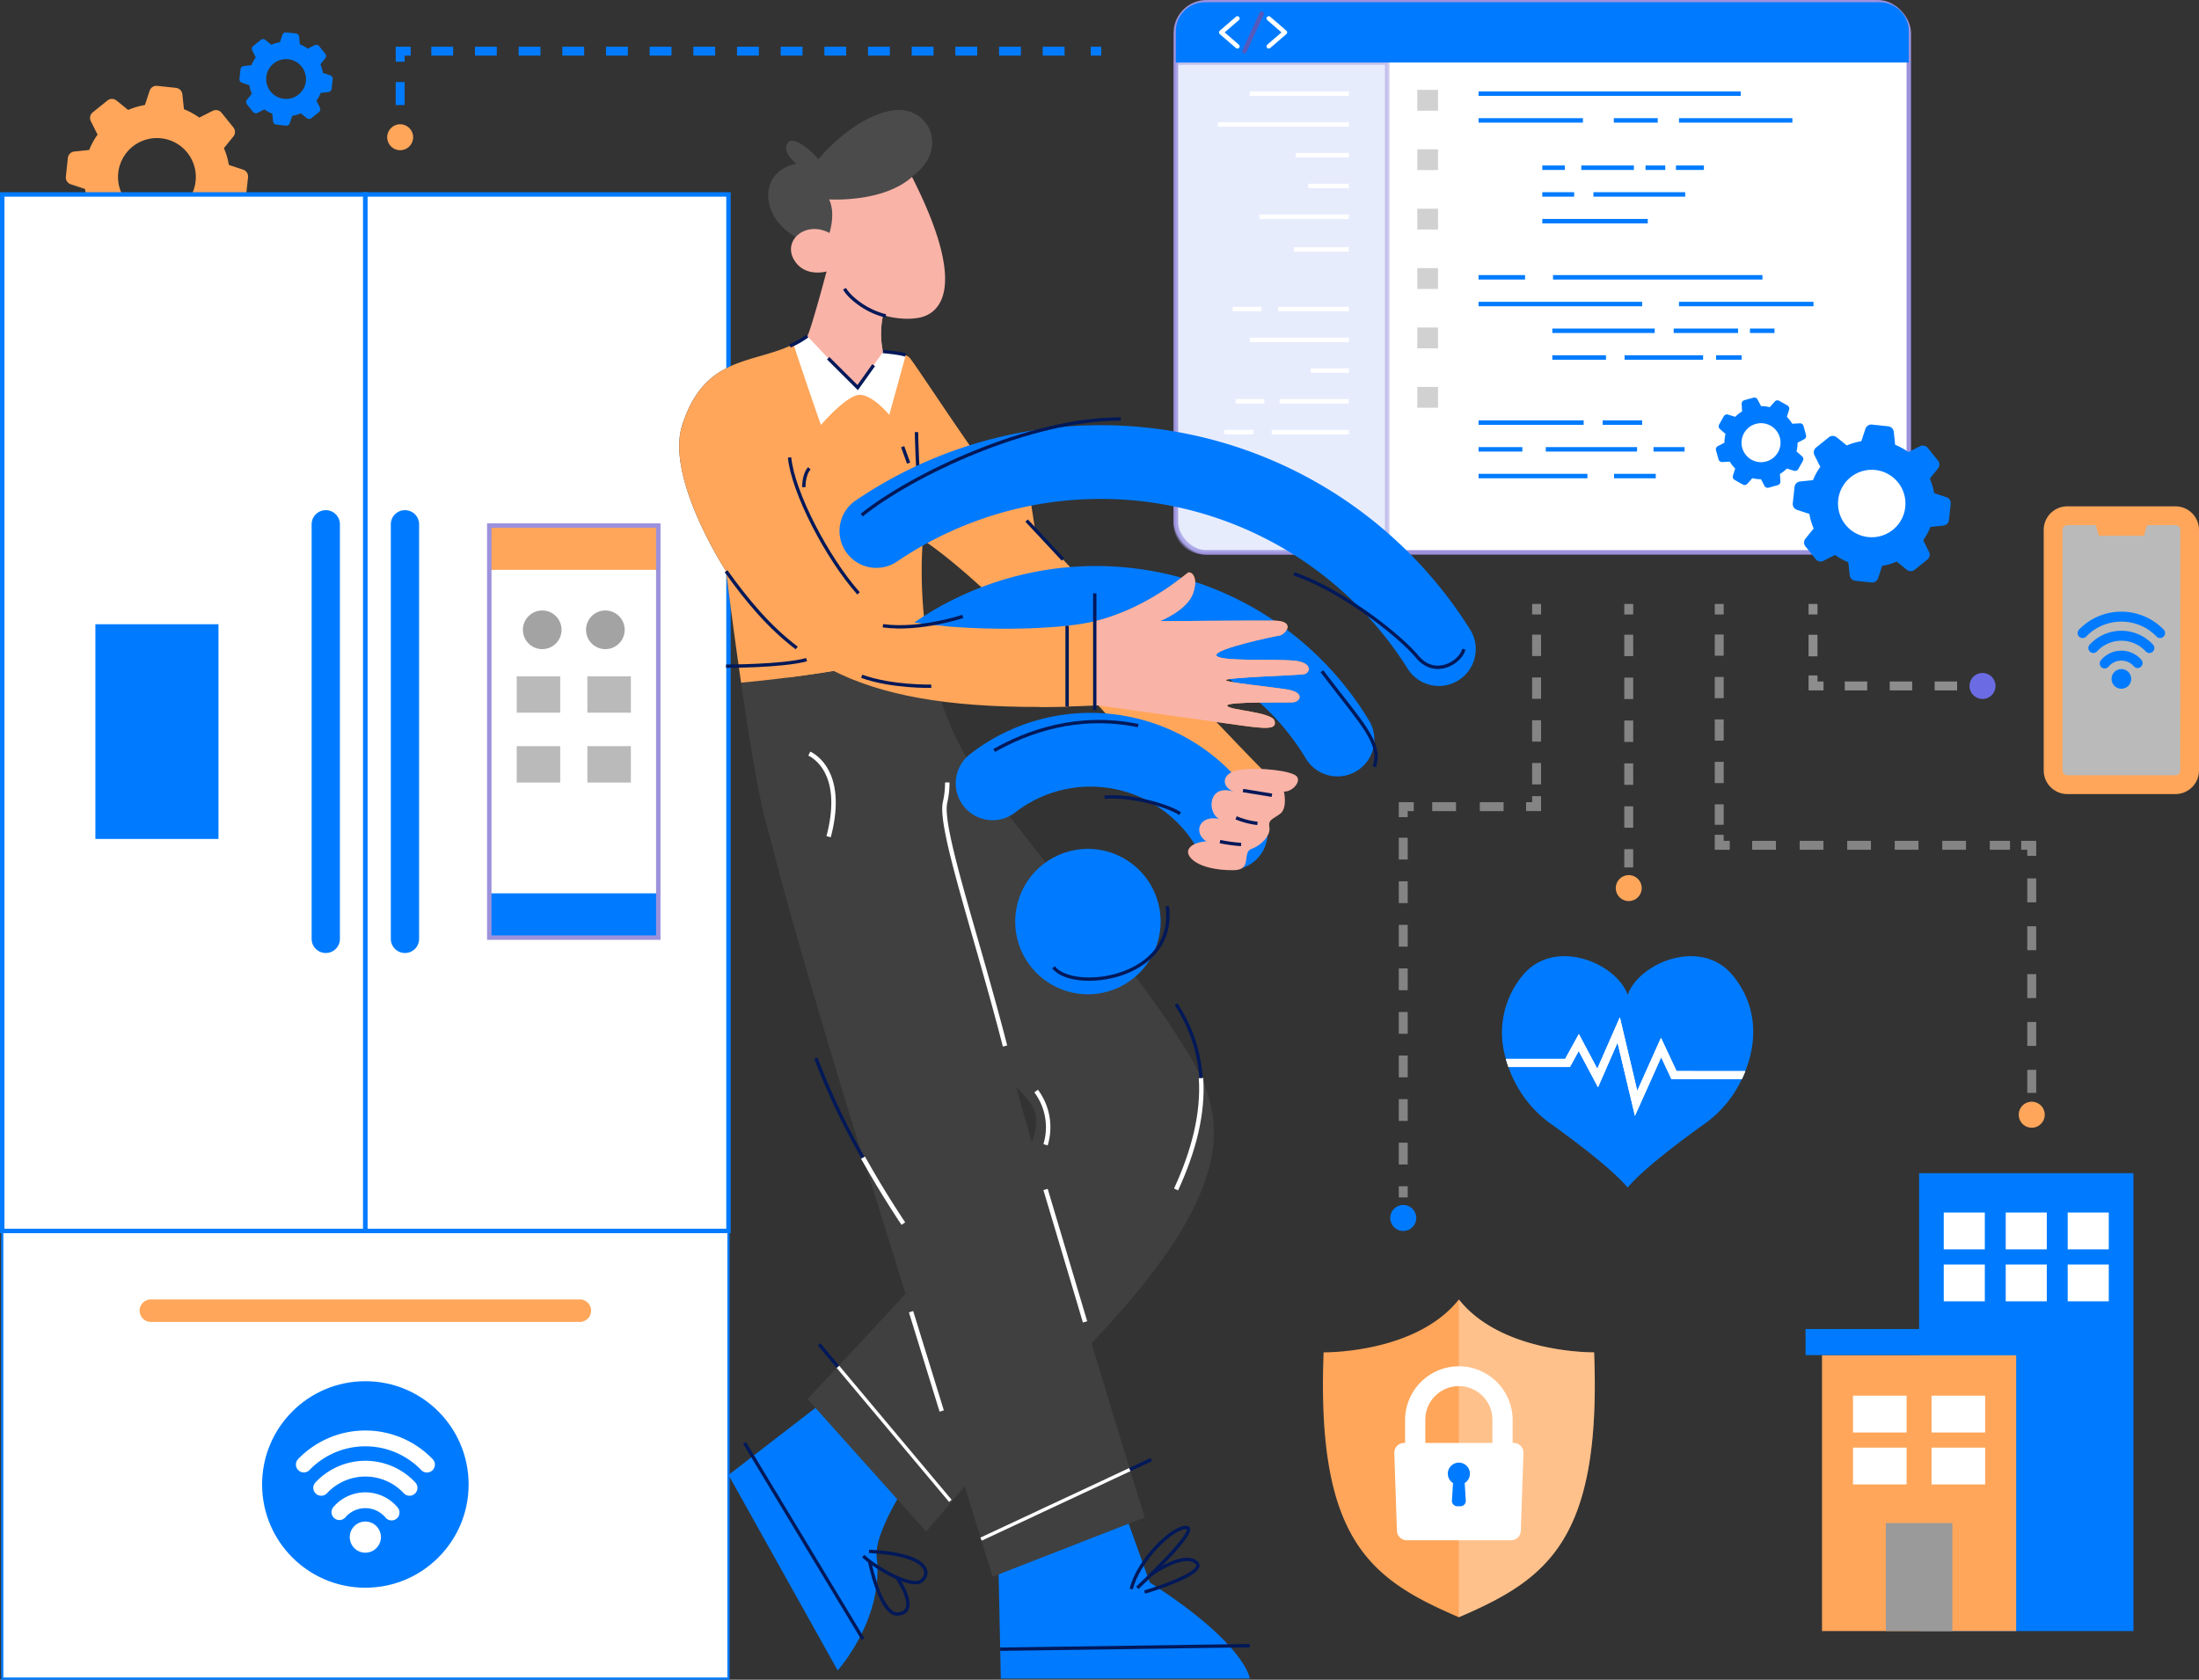
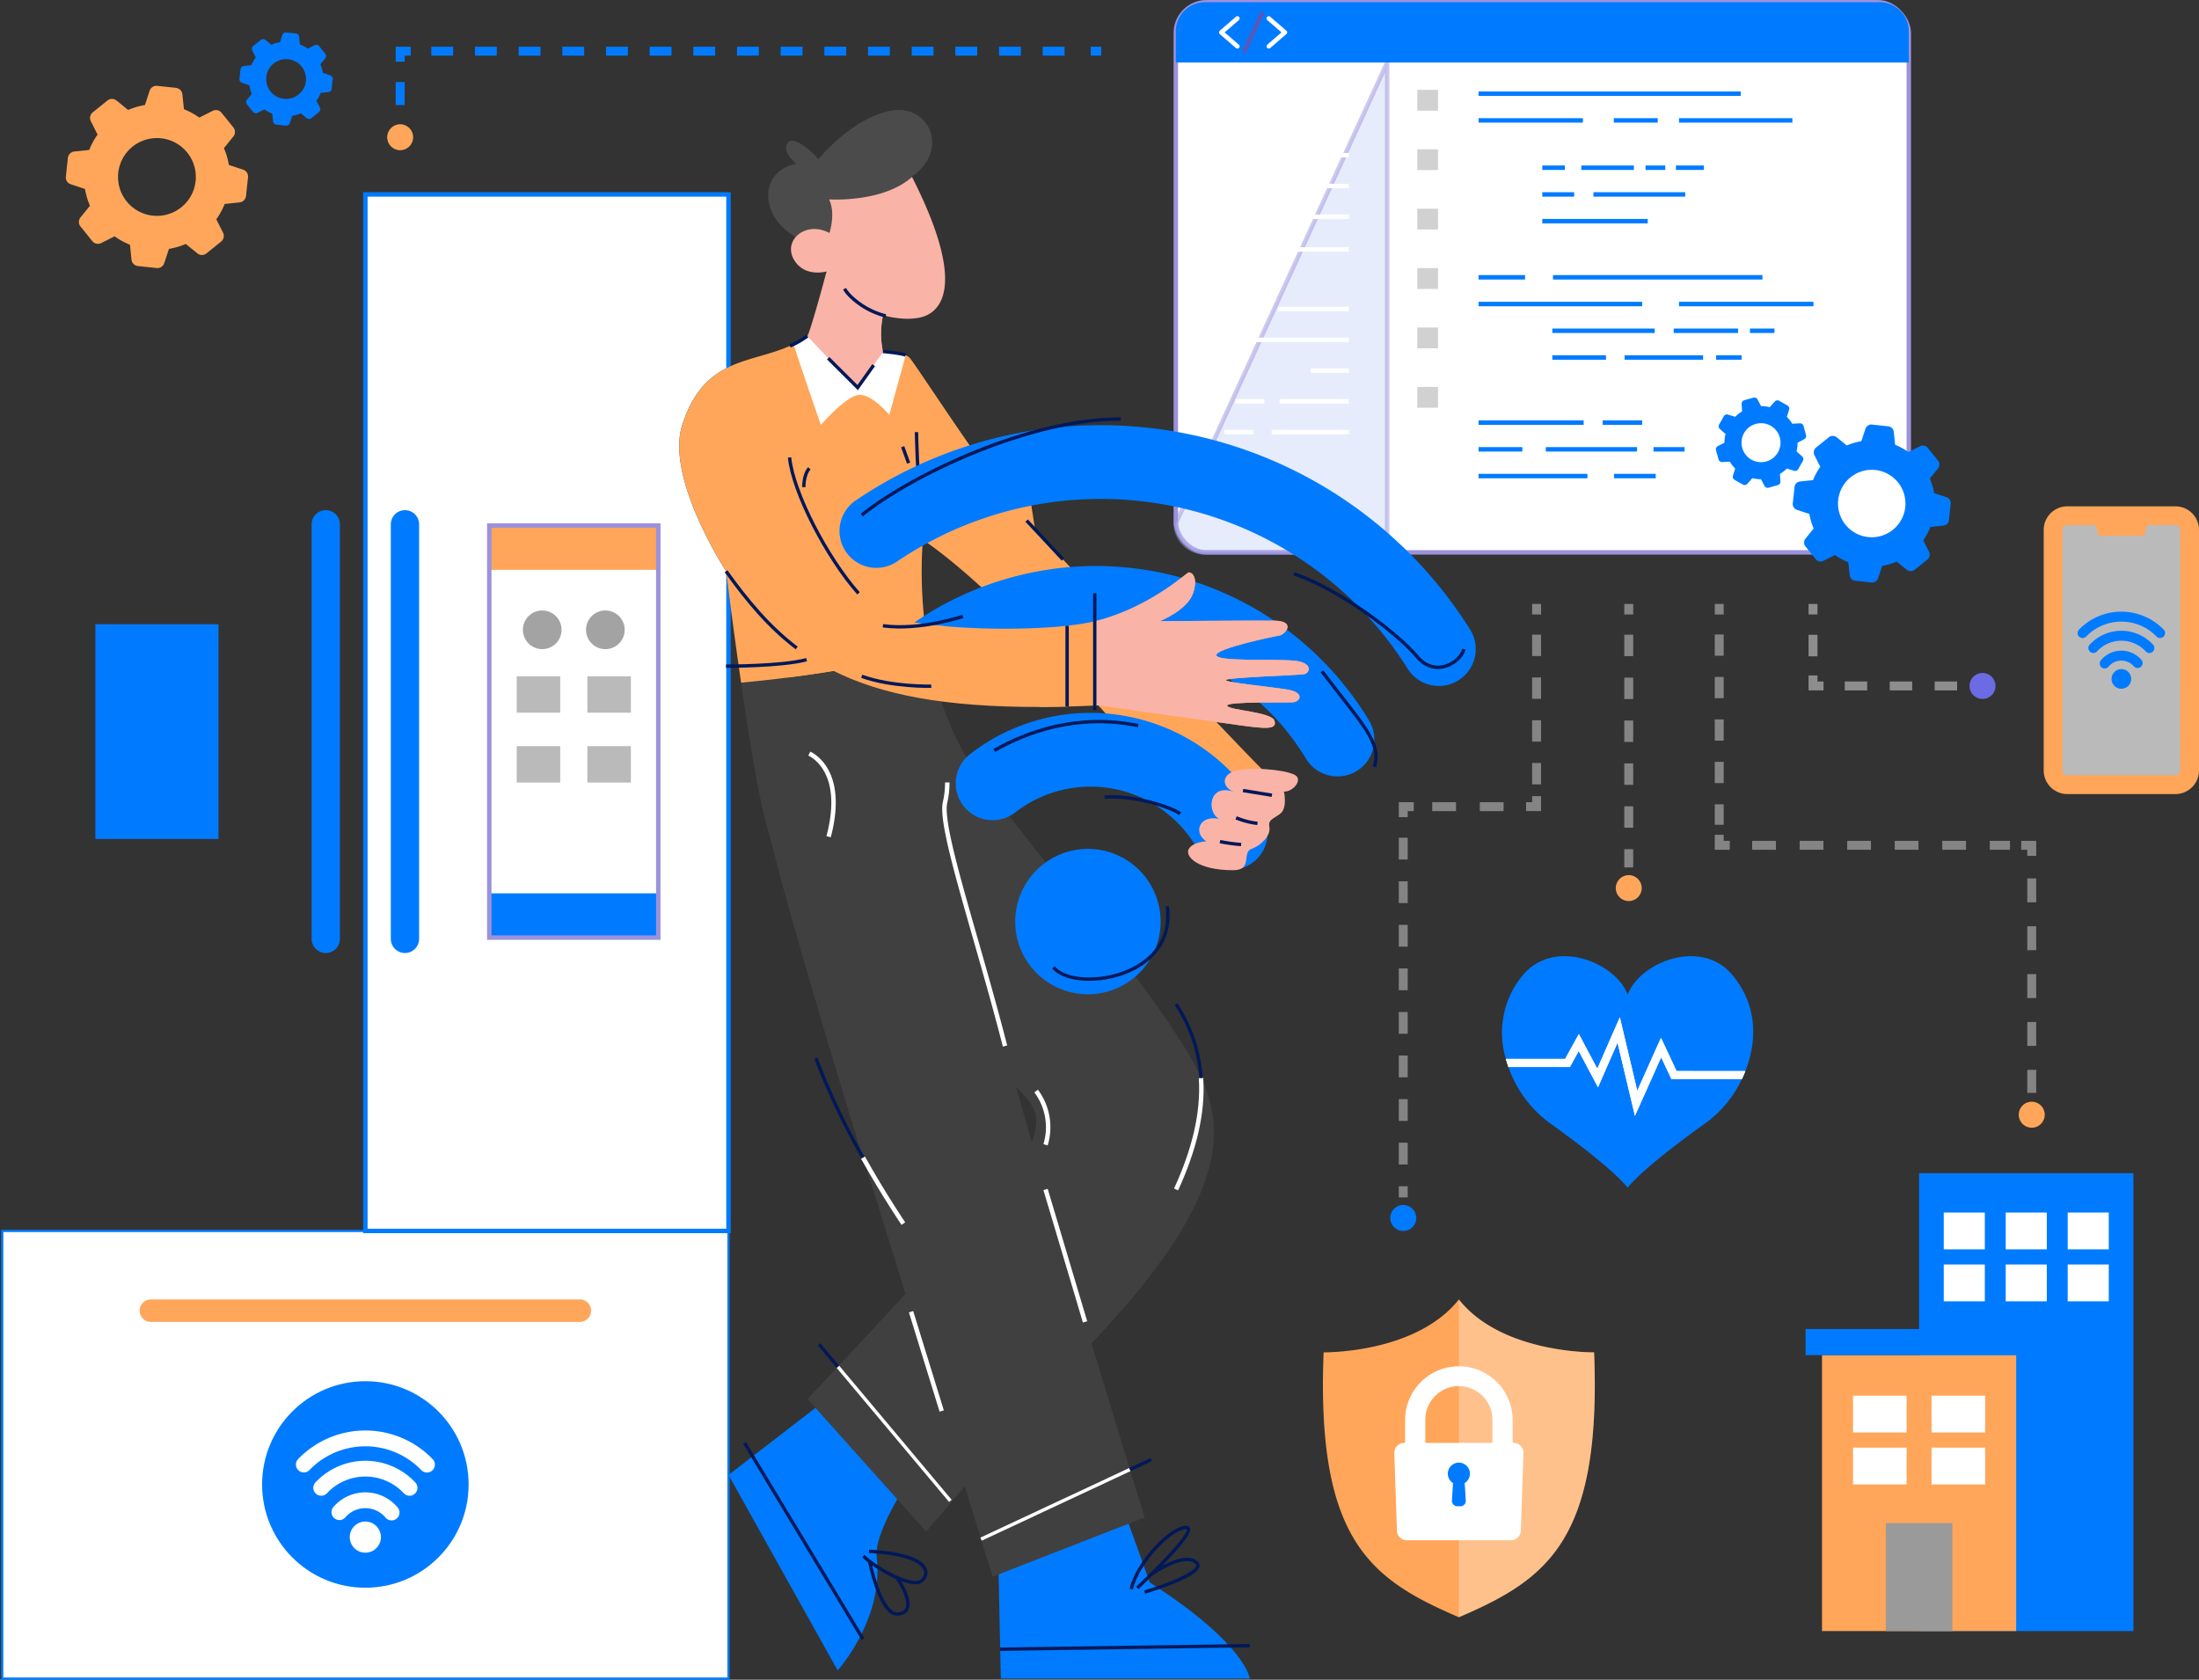
<svg xmlns="http://www.w3.org/2000/svg" width="492.841" height="376.468" viewBox="0 0 492.841 376.468">
  <rect x="0" y="0" width="492.841" height="376.468" fill="#333333" stroke="none" />
  <g id="Group_134278" data-name="Group 134278" transform="translate(-1118.5 -318.075)">
    <g id="Group_56" data-name="Group 56" transform="translate(1119 314.293)">
      <path id="Path_1" data-name="Path 1" d="M172.227,162.787l1.054-3.2a16.244,16.244,0,0,0,3.762-1.107l2.617,2.117a1.611,1.611,0,0,0,2.026,0l3.293-2.654a1.612,1.612,0,0,0,.429-1.981l-1.514-3.006a16.239,16.239,0,0,0,1.881-3.441l3.346-.352a1.613,1.613,0,0,0,1.433-1.432l.452-4.206a1.614,1.614,0,0,0-1.1-1.7l-3.194-1.054a16.314,16.314,0,0,0-1.108-3.763l2.118-2.616a1.613,1.613,0,0,0,0-2.027l-2.654-3.292a1.612,1.612,0,0,0-1.981-.429l-3.005,1.514a16.269,16.269,0,0,0-3.442-1.881l-.352-3.346a1.614,1.614,0,0,0-1.432-1.434l-4.206-.451a1.615,1.615,0,0,0-1.7,1.1L167.9,127.34a16.246,16.246,0,0,0-3.762,1.108l-2.617-2.118a1.612,1.612,0,0,0-2.026,0l-3.293,2.653a1.612,1.612,0,0,0-.429,1.981l1.514,3.006a16.248,16.248,0,0,0-1.881,3.442l-3.346.352a1.613,1.613,0,0,0-1.433,1.431l-.452,4.207a1.614,1.614,0,0,0,1.1,1.7l3.194,1.055a16.293,16.293,0,0,0,1.108,3.762l-2.118,2.617a1.612,1.612,0,0,0,0,2.026l2.654,3.293a1.613,1.613,0,0,0,1.981.428l3.005-1.514a16.23,16.23,0,0,0,3.442,1.882l.352,3.345a1.614,1.614,0,0,0,1.432,1.434l4.206.452A1.615,1.615,0,0,0,172.227,162.787ZM161.92,142.535a8.718,8.718,0,1,1,7.738,9.6A8.717,8.717,0,0,1,161.92,142.535Z" transform="translate(-135.917 -100.022)" fill="#ffa65a" />
      <path id="Path_2" data-name="Path 2" d="M202.7,130.686l.54-1.634a8.3,8.3,0,0,0,1.925-.566l1.338,1.083a.825.825,0,0,0,1.037,0l1.685-1.358a.824.824,0,0,0,.219-1.013l-.775-1.538a8.311,8.311,0,0,0,.962-1.762l1.712-.18a.825.825,0,0,0,.734-.732l.231-2.152a.827.827,0,0,0-.561-.872l-1.635-.539a8.3,8.3,0,0,0-.566-1.926l1.084-1.338a.825.825,0,0,0,0-1.037l-1.358-1.685a.824.824,0,0,0-1.013-.219l-1.538.775a8.3,8.3,0,0,0-1.761-.962l-.18-1.712a.827.827,0,0,0-.733-.734l-2.151-.231a.826.826,0,0,0-.872.561l-.54,1.635a8.3,8.3,0,0,0-1.925.566l-1.339-1.084a.825.825,0,0,0-1.037,0l-1.684,1.358a.825.825,0,0,0-.22,1.013l.775,1.538a8.369,8.369,0,0,0-.962,1.761l-1.712.18a.826.826,0,0,0-.733.733l-.231,2.152a.825.825,0,0,0,.561.871l1.634.54a8.288,8.288,0,0,0,.566,1.925l-1.083,1.339a.825.825,0,0,0,0,1.037l1.358,1.684a.825.825,0,0,0,1.013.22l1.538-.775a8.311,8.311,0,0,0,1.762.963l.18,1.712a.826.826,0,0,0,.732.734l2.152.23A.826.826,0,0,0,202.7,130.686Zm-5.274-10.362a4.461,4.461,0,1,1,3.959,4.912A4.46,4.46,0,0,1,197.429,120.324Z" transform="translate(-138.243 -99.306)" fill="#007bff" />
      <rect id="Rectangle_1" data-name="Rectangle 1" width="162.77" height="100.331" transform="translate(0 279.669)" fill="#fff" stroke="#007bff" stroke-width="0.5" />
-       <rect id="Rectangle_2" data-name="Rectangle 2" width="81.385" height="232.308" transform="translate(0 47.361)" fill="#fff" stroke="#007bff" stroke-width="1" />
      <rect id="Rectangle_3" data-name="Rectangle 3" width="81.385" height="232.308" transform="translate(81.385 47.361)" fill="#fff" stroke="#007bff" stroke-width="1" />
      <rect id="Rectangle_4" data-name="Rectangle 4" width="48.04" height="102.619" transform="translate(429.606 266.724)" fill="#007bff" />
      <path id="Path_3" data-name="Path 3" d="M479.48,482.406a2.1,2.1,0,0,1-.265.118,2.04,2.04,0,0,1-.265-.118c-19.571-8.446-31.7-17.2-30.048-59.256,0,0,20.291.324,30.048-11.522.089-.1.176-.22.265-.338.088.118.176.235.265.338,9.77,11.846,30.048,11.522,30.048,11.522C511.175,465.2,499.065,473.96,479.48,482.406Z" transform="translate(-152.753 -116.275)" fill="#ffa65a" />
      <path id="Path_4" data-name="Path 4" d="M481.3,482.406a2.1,2.1,0,0,1-.265.118V411.29c.088.118.176.235.265.338,9.77,11.846,30.048,11.522,30.048,11.522C513,465.2,500.885,473.96,481.3,482.406Z" transform="translate(-154.574 -116.275)" fill="#fffefd" opacity="0.3" />
      <path id="Path_5" data-name="Path 5" d="M492.442,444.344h-.222v-5.118a12.05,12.05,0,1,0-24.1,0v5.118H467.9a2.2,2.2,0,0,0-2.2,2.278l.59,17.413a2.2,2.2,0,0,0,2.2,2.13h23.366a2.2,2.2,0,0,0,2.2-2.13l.59-17.413A2.2,2.2,0,0,0,492.442,444.344Zm-19.79-5.118a7.519,7.519,0,1,1,15.037,0v5.118H472.651Z" transform="translate(-153.709 -117.171)" fill="#fff" />
      <path id="Path_6" data-name="Path 6" d="M545.82,355.517c-.236.616-.508,1.223-.789,1.812a25.642,25.642,0,0,1-7.792,9.605c-5.953,4.241-13.474,9.94-17.134,13.936-.236.253-.462.507-.661.751-.2-.244-.426-.5-.661-.751-3.66-4-11.181-9.7-17.126-13.936a26.386,26.386,0,0,1-8.934-12.332c-.217-.6-.408-1.2-.571-1.813a20.108,20.108,0,0,1,3.8-18.765c7.086-8.518,20.94-2.782,23.5,4.4,2.555-7.185,16.419-12.921,23.5-4.4C548.584,340.811,548.474,348.848,545.82,355.517Z" transform="translate(-155.153 -111.679)" fill="#007bff" />
      <g id="Group_1" data-name="Group 1" transform="translate(336.998 231.778)">
        <path id="Path_7" data-name="Path 7" d="M545.87,356.335c-.236.616-.508,1.223-.789,1.812H529.307l-2.3-4.911-5.882,13.138-3.9-16.409-4.376,10-4.322-8.127-1.967,3.579H492.772c-.217-.6-.408-1.2-.571-1.813h13.284l3.071-5.572,4.132,7.774,5.056-11.535,3.9,16.482,5.319-11.87,3.488,7.448Z" transform="translate(-492.201 -344.275)" fill="#fff" />
      </g>
      <rect id="Rectangle_5" data-name="Rectangle 5" width="164.277" height="123.303" rx="6.895" transform="translate(263.024 4.282)" fill="#fff" stroke="#9c92dc" stroke-width="1" />
-       <path id="Path_8" data-name="Path 8" d="M461.177,117.512V227.295H420.312a6.5,6.5,0,0,1-6.505-6.505V117.512Z" transform="translate(-150.783 -99.71)" fill="#d0dafd" stroke="#9c92dc" stroke-width="1" opacity="0.5" />
+       <path id="Path_8" data-name="Path 8" d="M461.177,117.512V227.295H420.312a6.5,6.5,0,0,1-6.505-6.505Z" transform="translate(-150.783 -99.71)" fill="#d0dafd" stroke="#9c92dc" stroke-width="1" opacity="0.5" />
      <path id="Path_9" data-name="Path 9" d="M578.084,109.69V116.7H413.807V109.69a6.5,6.5,0,0,1,6.505-6.505H571.577A6.5,6.5,0,0,1,578.084,109.69Z" transform="translate(-150.783 -98.902)" fill="#007bff" />
      <path id="Path_10" data-name="Path 10" d="M371.665,473.187c0,.328.546,25.819.546,25.819h55.8s-.765-7.658-22.427-21.552l-6.346-17.724Z" transform="translate(-148.407 -119.007)" fill="#007bff" />
      <path id="Path_11" data-name="Path 11" d="M327.049,437.053l-19.487,15.033,24.464,43.8s10.448-11.5,8.744-25.473c-.421-3.446,2.774-10,5.716-14.712S327.049,437.053,327.049,437.053Z" transform="translate(-144.792 -117.728)" fill="#007bff" />
      <path id="Path_12" data-name="Path 12" d="M350.444,228.14a101.1,101.1,0,0,0,1.214,24.166c1.6,9.423,4.9,20.061,11.444,28.859,15.775,21.2,34.35,42.578,43.81,57.3s19.636,29.348-18.131,69.217c-13.6,14.353-37.558,42.741-37.558,42.741L324.6,420.705s47.915-50.352,50.352-57.674.444-8.871-10.646-18.63-44.209-42.767-47.834-49.563c-1.912-3.589-4.621-19.98-6.751-34.677-1.912-13.175-3.361-24.981-3.361-24.981s-13.647-20.886-9.822-32.774c5.59-17.361,18.158-12.885,28.043-19.935l16.927,3.462c.317.072,4.657.136,5.9,1.314s18.394,28.007,25.833,36.063,52.907,56.423,54.891,57.855c0,0-5.391,11.163-18.085,6.95C410.047,288.115,370.7,241.587,350.444,228.14Z" transform="translate(-144.133 -103.373)" fill="#404040" />
      <path id="Path_13" data-name="Path 13" d="M314.12,286.211c3.068,17.567,20.212,73.717,26,91.934s27,87.438,27,87.438L401.2,452.3s-24.859-80.581-31.289-105.655-14.778-49.01-13.431-54.649c2.008-8.406-2.856-20.017-2.856-20.017Z" transform="translate(-145.162 -108.42)" fill="#404040" />
      <path id="Path_33" data-name="Path 33" d="M428.132,281.166s-5.391,11.163-18.085,6.95c0,0-39.343-46.529-59.6-59.975a101.1,101.1,0,0,0,1.214,24.166,93.558,93.558,0,0,1-15.4,4.168c-5.328,1.051-10.9,1.884-16.02,2.528-3.869.49-7.475.87-10.511,1.16-1.912-13.175-3.361-24.981-3.361-24.981s-13.647-20.886-9.822-32.774c5.029-15.622,15.7-13.564,24.99-18.132a21.448,21.448,0,0,0,3.054-1.8l16.927,3.462a20.408,20.408,0,0,1,5.11.843,2.516,2.516,0,0,1,.789.471c1.232,1.178,18.394,28.007,25.833,36.063S426.148,279.734,428.132,281.166Z" transform="translate(-144.133 -103.373)" fill="#ffa65a" />
      <path id="Path_34" data-name="Path 34" d="M368.282,213.256c-.661.352-1.079,17.3,12.308,20.019l-3.416-21.969Z" transform="translate(-148.201 -104.999)" fill="#ffa65a" />
      <path id="Path_45" data-name="Path 45" d="M352.212,205.289s.186,10.753.836,11.87" transform="translate(-147.31 -104.66)" fill="none" stroke="#011859" stroke-width="0.75" />
      <g id="Group_25" data-name="Group 25" transform="translate(187.68 99.033)">
        <path id="Path_46" data-name="Path 46" d="M475.254,249.426A97.743,97.743,0,0,0,337.588,220.5a8.263,8.263,0,1,0,9.273,13.679,81.214,81.214,0,0,1,114.4,24.041,8.263,8.263,0,0,0,13.995-8.79Z" transform="translate(-333.961 -203.598)" fill="#007bff" />
        <path id="Path_47" data-name="Path 47" d="M400.808,272.922a43.938,43.938,0,0,0-36.081,8.321,8.262,8.262,0,1,0,10.143,13.045,27.525,27.525,0,0,1,41.082,8.633,8.263,8.263,0,0,0,14.536-7.859A43.945,43.945,0,0,0,400.808,272.922Z" transform="translate(-335.516 -207.453)" fill="#007bff" />
        <path id="Path_48" data-name="Path 48" d="M395.325,304.635a16.291,16.291,0,1,0,11.84,10.086A16.27,16.27,0,0,0,395.325,304.635Z" transform="translate(-336.315 -209.275)" fill="#007bff" />
        <path id="Path_49" data-name="Path 49" d="M406.806,238.611a71.714,71.714,0,0,0-55.953,11.568,8.262,8.262,0,1,0,9.534,13.5,54.981,54.981,0,0,1,78.822,16.564,8.262,8.262,0,1,0,14.16-8.517A71.712,71.712,0,0,0,406.806,238.611Z" transform="translate(-334.716 -205.486)" fill="#007bff" />
      </g>
      <path id="Path_50" data-name="Path 50" d="M337.791,258.815a10.563,10.563,0,0,1-.508,1.1c-5.328,1.051-10.9,1.884-16.02,2.528-5.6-6.044-7.158-18.72-7.14-18.865l10.7,3.081Z" transform="translate(-145.162 -106.819)" fill="#ffa65a" />
      <path id="Path_51" data-name="Path 51" d="M325.079,190.649c0,.008.375,19.942,3.928,16.921,1.886-1.6,8.7-8.527,9.185-8.527s6.13,8.1,7.908,6.223,1.336-15.038,1.336-15.038Z" transform="translate(-145.78 -103.81)" fill="#ffa65a" />
      <path id="Path_52" data-name="Path 52" d="M348.153,186.777l-3.678,13.356s-3.924-4.758-6.869-4.459-8.462,6.733-8.462,6.733-6.252-18.041-6.081-18.132a21.448,21.448,0,0,0,3.054-1.8l16.927,3.462A20.408,20.408,0,0,1,348.153,186.777Z" transform="translate(-145.666 -103.373)" fill="#fff" />
      <path id="Path_53" data-name="Path 53" d="M436.424,259.741c-1.359.226-17.4.734-17.5,1.305s9.966,1.477,13.872,2.148c3.914.689,2.719,2.719,1.2,2.836s-15.241-.226-14.788.789,9.967,1.359,10.593,3.343-1.749,1.876-8.092.97-31.415-4.413-31.415-4.413c-2.4.118-4.721.2-6.968.263-2.094.054-4.132.081-6.1.091-42.885.126-56.713-11.417-70.331-30.418-7.213-13.4,13.265-35.583,14.234-25.5.58,6.07,5.346,16.337,10.737,24.3,3.552,5.264,7.376,9.523,10.438,10.919,2.728,1.241,8.064,2.147,14.344,2.664,11.471.942,26.06.6,33.453-1.305,11.436-2.945,19.762-10.42,20.333-10.755s2.429.734,1.133,4.585-7.475,6.288-7.475,6.288,20.668-.173,25.643-.118,2.554,3.117,1.141,3.343-14.388,2.945-14.1,4.413,12.848.8,17.325,1.2S437.784,259.515,436.424,259.741Z" transform="translate(-144.668 -104.847)" fill="#ffa65a" />
      <path id="Path_54" data-name="Path 54" d="M387.622,255.355v14.263c-2.094.054-4.132.081-6.1.091C383.308,265.287,387.622,255.355,387.622,255.355Z" transform="translate(-148.963 -107.483)" fill="#ffa65a" />
      <path id="Path_55" data-name="Path 55" d="M358.235,250.645a20.528,20.528,0,0,1-14.606,1.713c-8.028-1.9-9.8-11.617-10.176-15.3,3.552,5.264,7.376,9.523,10.438,10.919C346.619,249.222,351.955,250.128,358.235,250.645Z" transform="translate(-146.252 -106.451)" fill="#ffa65a" />
      <path id="Path_56" data-name="Path 56" d="M306.985,238.333c4.825,6.73,9.675,12.524,15.832,17.2" transform="translate(-144.76 -106.523)" fill="none" stroke="#011859" stroke-width="0.75" />
      <path id="Path_57" data-name="Path 57" d="M337.524,241.766c-7.01-7.872-14.707-22.641-15.455-30.46" transform="translate(-145.61 -104.999)" fill="none" stroke="#011859" stroke-width="0.75" />
      <path id="Path_58" data-name="Path 58" d="M441.454,261.433c-1.359.226-17.4.734-17.5,1.305s9.966,1.477,13.872,2.148c3.914.689,2.719,2.719,1.2,2.836s-15.241-.226-14.788.789,9.967,1.359,10.593,3.343-1.75,1.876-8.092.97-31.415-4.413-31.415-4.413c-.263.009-.516.027-.77.037V249.573c.2-.045.39-.1.579-.145,11.436-2.945,19.762-10.42,20.333-10.755s2.429.734,1.133,4.585-7.475,6.288-7.475,6.288,20.668-.173,25.643-.118,2.554,3.117,1.141,3.343-14.388,2.945-14.1,4.413,12.848.8,17.325,1.2S442.813,261.207,441.454,261.433Z" transform="translate(-149.697 -106.539)" fill="#fab3a7" />
      <path id="Path_59" data-name="Path 59" d="M325.7,158.5c-10.976-4.226-11.36-15.97-2.415-17.671,0,0-3.337-2.634-1.943-4.664s6.278,2.689,6.882,3.677c0,0,7.244-9.056,16.024-10.867s13.5,8.671,5.1,14.59l-4.936,9.883Z" transform="translate(-145.323 -100.345)" fill="#4b4b4b" />
      <path id="Path_60" data-name="Path 60" d="M351.188,176.219a14.276,14.276,0,0,1-3.262.236,21.012,21.012,0,0,1-4.893-.788,19.483,19.483,0,0,0-.027,8.137c.018.081.027.118.027.118l-5.681,7.974c-2.2-1.74-11.272-11.554-11.272-11.554.915-1.739,4.3-14.479,4.3-14.479s-4.493,1.314-6.968-2.112c-3.325-4.594,2.2-9.441,7.611-6.505,0,0,1.459-4.349-.081-7.53,0,0,12.015.815,18.593-5.029C362.188,169.623,355.773,175.3,351.188,176.219Z" transform="translate(-145.629 -101.243)" fill="#fab3a7" />
      <path id="Path_61" data-name="Path 61" d="M343.822,177.256a19.483,19.483,0,0,0-.027,8.137c-5.99-1.64-7.349-12.124-7.4-12.513a17.56,17.56,0,0,0,8.028,4.539C344.039,177.32,343.822,177.256,343.822,177.256Z" transform="translate(-146.418 -102.832)" fill="#fab3a7" />
      <g id="Group_27" data-name="Group 27" transform="translate(58.242 313.344)">
        <circle id="Ellipse_3" data-name="Ellipse 3" cx="23.143" cy="23.143" r="23.143" fill="#007bff" />
        <g id="Group_26" data-name="Group 26" transform="translate(7.581 11.05)">
          <path id="Path_62" data-name="Path 62" d="M235.449,448.823a20.937,20.937,0,0,0-30.131,0,1.77,1.77,0,1,0,2.547,2.459,17.4,17.4,0,0,1,25.038,0,1.77,1.77,0,1,0,2.546-2.459Z" transform="translate(-204.822 -442.425)" fill="#fff" />
          <path id="Path_63" data-name="Path 63" d="M220.859,457.116a9.415,9.415,0,0,0-7.2,3.334,1.77,1.77,0,0,0,2.7,2.287,5.9,5.9,0,0,1,8.992,0,1.77,1.77,0,1,0,2.7-2.287A9.412,9.412,0,0,0,220.859,457.116Z" transform="translate(-205.297 -443.253)" fill="#fff" />
          <path id="Path_64" data-name="Path 64" d="M221.106,464.049a3.49,3.49,0,1,0,2.926,1.593A3.486,3.486,0,0,0,221.106,464.049Z" transform="translate(-205.544 -443.644)" fill="#fff" />
          <path id="Path_65" data-name="Path 65" d="M220.615,449.614A15.359,15.359,0,0,0,209.4,454.5a1.77,1.77,0,0,0,2.593,2.409,11.775,11.775,0,0,1,17.251,0,1.77,1.77,0,0,0,2.593-2.409A15.359,15.359,0,0,0,220.615,449.614Z" transform="translate(-205.053 -442.83)" fill="#fff" />
        </g>
      </g>
      <g id="Group_29" data-name="Group 29" transform="translate(457.539 117.264)">
        <rect id="Rectangle_6" data-name="Rectangle 6" width="30.593" height="60.279" rx="3.771" transform="translate(2.105 2.104)" fill="#bababa" />
        <path id="Path_66" data-name="Path 66" d="M649.468,222.918H625.225a5.285,5.285,0,0,0-5.28,5.279v53.929a5.286,5.286,0,0,0,5.28,5.28h24.243a5.286,5.286,0,0,0,5.28-5.28V228.2A5.285,5.285,0,0,0,649.468,222.918Zm1.071,59.208a1.073,1.073,0,0,1-1.071,1.071H625.225a1.072,1.072,0,0,1-1.07-1.071V228.2a1.072,1.072,0,0,1,1.07-1.07H631.6l.7,2.372h10.1l.7-2.372h6.378a1.072,1.072,0,0,1,1.071,1.07Z" transform="translate(-619.945 -222.918)" fill="#ffa65a" />
        <g id="Group_28" data-name="Group 28" transform="translate(7.584 23.607)">
          <path id="Path_67" data-name="Path 67" d="M647.3,251.973a13.208,13.208,0,0,0-19.009,0,1.117,1.117,0,0,0,1.607,1.551,10.972,10.972,0,0,1,15.8,0,1.117,1.117,0,0,0,1.607-1.551Z" transform="translate(-627.982 -247.936)" fill="#007bff" />
          <path id="Path_68" data-name="Path 68" d="M638.1,257.2a5.94,5.94,0,0,0-4.541,2.1,1.117,1.117,0,1,0,1.7,1.444,3.718,3.718,0,0,1,5.672,0,1.117,1.117,0,0,0,1.7-1.444A5.94,5.94,0,0,0,638.1,257.2Z" transform="translate(-628.282 -248.459)" fill="#007bff" />
          <path id="Path_69" data-name="Path 69" d="M638.256,261.578a2.2,2.2,0,1,0,1.846,1A2.2,2.2,0,0,0,638.256,261.578Z" transform="translate(-628.437 -248.705)" fill="#007bff" />
          <path id="Path_70" data-name="Path 70" d="M637.946,252.472a9.692,9.692,0,0,0-7.078,3.084,1.117,1.117,0,1,0,1.636,1.52,7.429,7.429,0,0,1,10.883,0,1.117,1.117,0,1,0,1.636-1.52A9.691,9.691,0,0,0,637.946,252.472Z" transform="translate(-628.128 -248.192)" fill="#007bff" />
        </g>
      </g>
      <path id="Path_71" data-name="Path 71" d="M483.362,452.541a2.475,2.475,0,1,0-3.783,2.094l-.246,3.9a1.218,1.218,0,0,0,1.215,1.3h.678a1.218,1.218,0,0,0,1.215-1.3l-.246-3.9A2.467,2.467,0,0,0,483.362,452.541Z" transform="translate(-154.426 -118.462)" fill="#007bff" />
      <g id="Group_33" data-name="Group 33" transform="translate(405.834 139.142)">
        <g id="Group_32" data-name="Group 32">
          <line id="Line_5" data-name="Line 5" y2="2.359" fill="none" stroke="#8d8d8d" stroke-width="2" />
          <line id="Line_6" data-name="Line 6" y2="6.83" transform="translate(0 6.912)" fill="none" stroke="#8d8d8d" stroke-width="2" stroke-dasharray="4.825 4.825" />
          <path id="Path_73" data-name="Path 73" d="M565.151,263.079v2.359h2.359" transform="translate(-565.151 -247.06)" fill="none" stroke="#8d8d8d" stroke-width="2" />
          <line id="Line_7" data-name="Line 7" x2="26.141" transform="translate(7.112 18.378)" fill="none" stroke="#8d8d8d" stroke-width="2" stroke-dasharray="5.037 5.037" />
          <line id="Line_8" data-name="Line 8" x2="2.359" transform="translate(35.629 18.378)" fill="none" stroke="#8d8d8d" stroke-width="2" />
        </g>
      </g>
      <g id="Group_35" data-name="Group 35" transform="translate(384.814 139.142)">
        <g id="Group_34" data-name="Group 34">
          <line id="Line_9" data-name="Line 9" y2="2.359" fill="none" stroke="#848484" stroke-width="2" />
          <line id="Line_10" data-name="Line 10" y2="42.644" transform="translate(0 6.848)" fill="none" stroke="#848484" stroke-width="2" stroke-dasharray="4.757 4.757" />
          <path id="Path_74" data-name="Path 74" d="M542.874,300.931v2.359h2.359" transform="translate(-542.874 -249.194)" fill="none" stroke="#848484" stroke-width="2" />
          <line id="Line_11" data-name="Line 11" x2="57.786" transform="translate(7.384 54.095)" fill="none" stroke="#848484" stroke-width="2" stroke-dasharray="5.325 5.325" />
          <path id="Path_75" data-name="Path 75" d="M614.6,303.431h2.359v2.359" transform="translate(-546.919 -249.335)" fill="none" stroke="#848484" stroke-width="2" />
          <line id="Line_12" data-name="Line 12" y2="48.072" transform="translate(70.041 61.514)" fill="none" stroke="#848484" stroke-width="2" stroke-dasharray="5.363 5.363" />
          <line id="Line_13" data-name="Line 13" y2="2.359" transform="translate(70.041 112.116)" fill="none" stroke="#848484" stroke-width="2" />
        </g>
      </g>
      <rect id="Rectangle_7" data-name="Rectangle 7" width="43.516" height="61.851" transform="translate(407.848 307.493)" fill="#ffa65a" />
      <rect id="Rectangle_8" data-name="Rectangle 8" width="14.913" height="24.202" transform="translate(422.149 345.141)" fill="#9a9a9a" />
      <rect id="Rectangle_9" data-name="Rectangle 9" width="50.883" height="5.844" transform="translate(404.164 301.649)" fill="#007bff" />
      <g id="Group_38" data-name="Group 38" transform="translate(414.799 316.587)">
        <g id="Group_36" data-name="Group 36">
          <rect id="Rectangle_10" data-name="Rectangle 10" width="12.011" height="8.251" fill="#fff" />
          <rect id="Rectangle_11" data-name="Rectangle 11" width="12.011" height="8.251" transform="translate(17.603)" fill="#fff" />
        </g>
        <g id="Group_37" data-name="Group 37" transform="translate(0 11.644)">
          <rect id="Rectangle_12" data-name="Rectangle 12" width="12.011" height="8.251" fill="#fff" />
          <rect id="Rectangle_13" data-name="Rectangle 13" width="12.011" height="8.251" transform="translate(17.603)" fill="#fff" />
        </g>
      </g>
      <g id="Group_39" data-name="Group 39" transform="translate(435.135 275.543)">
        <rect id="Rectangle_14" data-name="Rectangle 14" width="9.204" height="8.251" fill="#fff" />
        <rect id="Rectangle_15" data-name="Rectangle 15" width="9.204" height="8.251" transform="translate(0 11.644)" fill="#fff" />
        <rect id="Rectangle_16" data-name="Rectangle 16" width="9.204" height="8.251" transform="translate(13.889)" fill="#fff" />
        <rect id="Rectangle_17" data-name="Rectangle 17" width="9.204" height="8.251" transform="translate(13.889 11.644)" fill="#fff" />
        <rect id="Rectangle_18" data-name="Rectangle 18" width="9.204" height="8.251" transform="translate(27.777)" fill="#fff" />
        <rect id="Rectangle_19" data-name="Rectangle 19" width="9.204" height="8.251" transform="translate(27.777 11.644)" fill="#fff" />
      </g>
      <g id="Group_40" data-name="Group 40" transform="translate(336.998 231.778)">
        <path id="Path_76" data-name="Path 76" d="M545.87,356.335c-.236.616-.508,1.223-.789,1.812H529.307l-2.3-4.911-5.882,13.138-3.9-16.409-4.376,10-4.322-8.127-1.967,3.579H492.772c-.217-.6-.408-1.2-.571-1.813h13.284l3.071-5.572,4.132,7.774,5.056-11.535,3.9,16.482,5.319-11.87,3.488,7.448Z" transform="translate(-492.201 -344.275)" fill="#fff" />
      </g>
      <g id="Group_42" data-name="Group 42" transform="translate(313.997 139.142)">
        <g id="Group_41" data-name="Group 41">
          <line id="Line_14" data-name="Line 14" y2="2.359" transform="translate(29.885)" fill="none" stroke="#848484" stroke-width="2" />
          <line id="Line_15" data-name="Line 15" y2="33.927" transform="translate(29.885 6.883)" fill="none" stroke="#848484" stroke-width="2" stroke-dasharray="4.794 4.794" />
          <path id="Path_77" data-name="Path 77" d="M499.355,291.748v2.359H497" transform="translate(-469.47 -248.677)" fill="none" stroke="#848484" stroke-width="2" />
          <line id="Line_16" data-name="Line 16" x1="17.617" transform="translate(4.876 45.43)" fill="none" stroke="#848484" stroke-width="2" stroke-dasharray="5.334 5.334" />
          <path id="Path_78" data-name="Path 78" d="M470.184,294.248h-2.359v2.359" transform="translate(-467.825 -248.818)" fill="none" stroke="#848484" stroke-width="2" />
          <line id="Line_17" data-name="Line 17" y2="80.616" transform="translate(0 52.396)" fill="none" stroke="#848484" stroke-width="2" stroke-dasharray="4.882 4.882" />
          <line id="Line_18" data-name="Line 18" y2="2.359" transform="translate(0 135.314)" fill="none" stroke="#848484" stroke-width="2" />
        </g>
      </g>
      <g id="Group_44" data-name="Group 44" transform="translate(364.537 139.142)">
        <g id="Group_43" data-name="Group 43">
          <line id="Line_19" data-name="Line 19" y2="2.359" fill="none" stroke="#848484" stroke-width="2" />
          <line id="Line_20" data-name="Line 20" y2="52.161" transform="translate(0 6.895)" fill="none" stroke="#848484" stroke-width="2" stroke-dasharray="4.807 4.807" />
          <line id="Line_21" data-name="Line 21" y2="2.359" transform="translate(0 61.324)" fill="none" stroke="#848484" stroke-width="2" />
        </g>
      </g>
      <path id="Path_79" data-name="Path 79" d="M335.124,171.238a7.61,7.61,0,0,0,1.2,1.54v.009a17.56,17.56,0,0,0,8.028,4.539c.009,0,.027.009.037.009" transform="translate(-146.346 -102.74)" fill="none" stroke="#011859" stroke-width="0.75" />
      <path id="Path_83" data-name="Path 83" d="M372.43,347.573C366,322.5,357.652,298.563,359,292.923a19.433,19.433,0,0,0,.486-4.426" transform="translate(-147.684 -109.351)" fill="none" stroke="#fff" stroke-width="1" />
      <path id="Path_84" data-name="Path 84" d="M403.228,479.26c1.475-6.287,9.238-14.049,12.382-13.793S404.575,479,404.575,479" transform="translate(-150.186 -119.33)" fill="none" stroke="#011859" stroke-width="0.75" />
      <path id="Path_85" data-name="Path 85" d="M407.852,476.436c.109-.109,7.209-5.153,10.109-2.746s-11.561,6.673-11.561,6.673" transform="translate(-150.365 -119.757)" fill="none" stroke="#011859" stroke-width="0.75" />
      <path id="Path_86" data-name="Path 86" d="M339.569,472.183c3.191,3,10.847,7.154,12.97,5.632s2.262-6-11.677-6.693" transform="translate(-146.597 -119.649)" fill="none" stroke="#011859" stroke-width="0.75" />
      <path id="Path_87" data-name="Path 87" d="M341.077,473.51s2.4,12.112,6.335,11.794c5.175-.418-.189-8.163-.189-8.163" transform="translate(-146.682 -119.784)" fill="none" stroke="#011859" stroke-width="0.75" />
      <g id="Group_45" data-name="Group 45" transform="translate(317.137 23.931)">
        <rect id="Rectangle_20" data-name="Rectangle 20" width="4.661" height="4.661" fill="#d1d1d1" />
        <rect id="Rectangle_21" data-name="Rectangle 21" width="4.661" height="4.661" transform="translate(0 13.314)" fill="#d1d1d1" />
        <rect id="Rectangle_22" data-name="Rectangle 22" width="4.661" height="4.661" transform="translate(0 26.629)" fill="#d1d1d1" />
        <rect id="Rectangle_23" data-name="Rectangle 23" width="4.661" height="4.661" transform="translate(0 39.943)" fill="#d1d1d1" />
        <rect id="Rectangle_24" data-name="Rectangle 24" width="4.661" height="4.661" transform="translate(0 53.258)" fill="#d1d1d1" />
        <rect id="Rectangle_25" data-name="Rectangle 25" width="4.661" height="4.661" transform="translate(0 66.572)" fill="#d1d1d1" />
      </g>
      <g id="Group_46" data-name="Group 46" transform="translate(330.877 24.776)">
        <line id="Line_22" data-name="Line 22" x2="58.763" fill="none" stroke="#007bff" stroke-width="1" />
        <line id="Line_23" data-name="Line 23" x2="25.41" transform="translate(44.922 5.991)" fill="none" stroke="#007bff" stroke-width="1" />
        <line id="Line_24" data-name="Line 24" x2="9.837" transform="translate(30.316 5.991)" fill="none" stroke="#007bff" stroke-width="1" />
        <line id="Line_25" data-name="Line 25" x2="23.388" transform="translate(0 5.991)" fill="none" stroke="#007bff" stroke-width="1" />
        <line id="Line_26" data-name="Line 26" x2="46.936" transform="translate(16.685 41.158)" fill="none" stroke="#007bff" stroke-width="1" />
        <line id="Line_27" data-name="Line 27" x2="10.421" transform="translate(0 41.158)" fill="none" stroke="#007bff" stroke-width="1" />
        <line id="Line_28" data-name="Line 28" x2="30.14" transform="translate(44.922 47.148)" fill="none" stroke="#007bff" stroke-width="1" />
        <line id="Line_29" data-name="Line 29" x2="36.667" transform="translate(0 47.148)" fill="none" stroke="#007bff" stroke-width="1" />
        <line id="Line_30" data-name="Line 30" x2="5.497" transform="translate(60.826 53.139)" fill="none" stroke="#007bff" stroke-width="1" />
        <line id="Line_31" data-name="Line 31" x2="14.426" transform="translate(43.732 53.139)" fill="none" stroke="#007bff" stroke-width="1" />
        <line id="Line_32" data-name="Line 32" x2="22.95" transform="translate(16.529 53.139)" fill="none" stroke="#007bff" stroke-width="1" />
        <line id="Line_33" data-name="Line 33" x2="5.724" transform="translate(53.237 59.13)" fill="none" stroke="#007bff" stroke-width="1" />
        <line id="Line_34" data-name="Line 34" x2="17.594" transform="translate(32.726 59.13)" fill="none" stroke="#007bff" stroke-width="1" />
        <line id="Line_35" data-name="Line 35" x2="12.026" transform="translate(16.529 59.13)" fill="none" stroke="#007bff" stroke-width="1" />
        <line id="Line_36" data-name="Line 36" x2="8.861" transform="translate(27.805 73.721)" fill="none" stroke="#007bff" stroke-width="1" />
        <line id="Line_37" data-name="Line 37" x2="23.553" transform="translate(0 73.721)" fill="none" stroke="#007bff" stroke-width="1" />
        <line id="Line_38" data-name="Line 38" x2="6.96" transform="translate(39.21 79.712)" fill="none" stroke="#007bff" stroke-width="1" />
        <line id="Line_39" data-name="Line 39" x2="20.451" transform="translate(15.068 79.712)" fill="none" stroke="#007bff" stroke-width="1" />
        <line id="Line_40" data-name="Line 40" x2="9.814" transform="translate(0 79.712)" fill="none" stroke="#007bff" stroke-width="1" />
        <line id="Line_41" data-name="Line 41" x2="9.347" transform="translate(30.366 85.703)" fill="none" stroke="#007bff" stroke-width="1" />
        <line id="Line_42" data-name="Line 42" x2="24.394" transform="translate(0 85.703)" fill="none" stroke="#007bff" stroke-width="1" />
        <line id="Line_43" data-name="Line 43" x2="6.265" transform="translate(44.237 16.594)" fill="none" stroke="#007bff" stroke-width="1" />
        <line id="Line_44" data-name="Line 44" x2="4.422" transform="translate(37.42 16.594)" fill="none" stroke="#007bff" stroke-width="1" />
        <line id="Line_45" data-name="Line 45" x2="11.792" transform="translate(23.02 16.594)" fill="none" stroke="#007bff" stroke-width="1" />
        <line id="Line_46" data-name="Line 46" x2="5.05" transform="translate(14.285 16.594)" fill="none" stroke="#007bff" stroke-width="1" />
        <line id="Line_47" data-name="Line 47" x2="20.571" transform="translate(25.744 22.585)" fill="none" stroke="#007bff" stroke-width="1" />
        <line id="Line_48" data-name="Line 48" x2="7.141" transform="translate(14.285 22.585)" fill="none" stroke="#007bff" stroke-width="1" />
        <line id="Line_49" data-name="Line 49" x2="23.633" transform="translate(14.285 28.576)" fill="none" stroke="#007bff" stroke-width="1" />
      </g>
      <g id="Group_47" data-name="Group 47" transform="translate(272.48 24.776)">
        <line id="Line_50" data-name="Line 50" x2="22.226" transform="translate(7.101)" fill="none" stroke="#fff" stroke-width="1" />
        <line id="Line_51" data-name="Line 51" x2="29.326" transform="translate(0 6.896)" fill="none" stroke="#fff" stroke-width="1" />
        <line id="Line_52" data-name="Line 52" x2="11.914" transform="translate(17.412 13.791)" fill="none" stroke="#fff" stroke-width="1" />
        <line id="Line_53" data-name="Line 53" x2="9.106" transform="translate(20.221 20.687)" fill="none" stroke="#fff" stroke-width="1" />
        <line id="Line_54" data-name="Line 54" x2="20.059" transform="translate(9.268 27.583)" fill="none" stroke="#fff" stroke-width="1" />
        <line id="Line_55" data-name="Line 55" x2="12.31" transform="translate(17.017 34.917)" fill="none" stroke="#fff" stroke-width="1" />
        <line id="Line_56" data-name="Line 56" x2="15.861" transform="translate(13.465 48.27)" fill="none" stroke="#fff" stroke-width="1" />
        <line id="Line_57" data-name="Line 57" x2="6.496" transform="translate(3.257 48.27)" fill="none" stroke="#fff" stroke-width="1" />
        <line id="Line_58" data-name="Line 58" x2="22.226" transform="translate(7.101 55.166)" fill="none" stroke="#fff" stroke-width="1" />
        <line id="Line_59" data-name="Line 59" x2="8.521" transform="translate(20.806 62.062)" fill="none" stroke="#fff" stroke-width="1" />
        <line id="Line_60" data-name="Line 60" x2="15.522" transform="translate(13.804 68.958)" fill="none" stroke="#fff" stroke-width="1" />
        <line id="Line_61" data-name="Line 61" x2="6.454" transform="translate(3.932 68.958)" fill="none" stroke="#fff" stroke-width="1" />
        <line id="Line_62" data-name="Line 62" x2="17.295" transform="translate(12.031 75.853)" fill="none" stroke="#fff" stroke-width="1" />
        <line id="Line_63" data-name="Line 63" x2="6.518" transform="translate(1.401 75.853)" fill="none" stroke="#fff" stroke-width="1" />
      </g>
      <g id="Group_49" data-name="Group 49" transform="translate(273.2 6.834)">
        <g id="Group_48" data-name="Group 48" transform="translate(0 1.078)">
          <path id="Path_88" data-name="Path 88" d="M428.221,113.291l-3.63-3.13,3.63-3.13" transform="translate(-424.591 -107.031)" fill="none" stroke="#fff" stroke-linecap="round" stroke-linejoin="round" stroke-width="1" />
          <path id="Path_89" data-name="Path 89" d="M435.878,113.291l3.63-3.13-3.63-3.13" transform="translate(-425.228 -107.031)" fill="none" stroke="#fff" stroke-linecap="round" stroke-linejoin="round" stroke-width="1" />
        </g>
        <line id="Line_64" data-name="Line 64" x1="3.861" y2="8.416" transform="translate(5.209)" fill="none" stroke="#5559bc" stroke-linecap="round" stroke-linejoin="round" stroke-width="1" />
      </g>
      <path id="Path_90" data-name="Path 90" d="M579.459,237.939l.914-2.769a14.143,14.143,0,0,0,3.261-.96l2.268,1.835a1.4,1.4,0,0,0,1.756,0l2.854-2.3a1.4,1.4,0,0,0,.372-1.716l-1.313-2.605a14.068,14.068,0,0,0,1.631-2.984l2.9-.3a1.4,1.4,0,0,0,1.243-1.242l.392-3.645a1.4,1.4,0,0,0-.951-1.477l-2.769-.914a14.1,14.1,0,0,0-.961-3.261l1.836-2.268a1.4,1.4,0,0,0,0-1.757l-2.3-2.853a1.4,1.4,0,0,0-1.716-.372l-2.605,1.313a14.093,14.093,0,0,0-2.984-1.631l-.3-2.9a1.4,1.4,0,0,0-1.242-1.244L578.1,203.5a1.4,1.4,0,0,0-1.478.95l-.913,2.77a14.1,14.1,0,0,0-3.261.96l-2.268-1.835a1.4,1.4,0,0,0-1.757,0l-2.854,2.3a1.4,1.4,0,0,0-.372,1.716l1.314,2.605a14.072,14.072,0,0,0-1.631,2.984l-2.9.3a1.4,1.4,0,0,0-1.243,1.242l-.392,3.645a1.4,1.4,0,0,0,.951,1.477l2.769.914a14.055,14.055,0,0,0,.96,3.261l-1.836,2.268a1.4,1.4,0,0,0,0,1.756l2.3,2.854a1.4,1.4,0,0,0,1.717.372l2.605-1.313a14.088,14.088,0,0,0,2.983,1.631l.306,2.9a1.4,1.4,0,0,0,1.241,1.244l3.646.391A1.4,1.4,0,0,0,579.459,237.939Zm-8.933-17.553a7.556,7.556,0,1,1,6.706,8.32A7.556,7.556,0,0,1,570.526,220.386Z" transform="translate(-159.045 -104.558)" fill="#007bff" />
      <path id="Path_91" data-name="Path 91" d="M556.542,215.885l-.1-1.682a8.156,8.156,0,0,0,1.546-1.213l1.611.5a.807.807,0,0,0,.944-.375l1.041-1.846a.809.809,0,0,0-.168-1l-1.263-1.118a8.109,8.109,0,0,0,.238-1.95l1.492-.785a.807.807,0,0,0,.4-.932l-.569-2.041a.808.808,0,0,0-.827-.59l-1.682.1a8.16,8.16,0,0,0-1.214-1.546l.5-1.611a.808.808,0,0,0-.375-.944l-1.847-1.041a.808.808,0,0,0-1,.168l-1.118,1.262A8.16,8.16,0,0,0,552.2,199l-.784-1.493a.81.81,0,0,0-.932-.4l-2.042.57a.81.81,0,0,0-.59.827l.1,1.682a8.159,8.159,0,0,0-1.547,1.214l-1.61-.5a.807.807,0,0,0-.944.375l-1.041,1.847a.807.807,0,0,0,.167,1l1.263,1.118a8.16,8.16,0,0,0-.238,1.951l-1.492.784a.808.808,0,0,0-.4.932l.569,2.041a.809.809,0,0,0,.828.59l1.682-.1a8.119,8.119,0,0,0,1.213,1.546l-.5,1.611a.809.809,0,0,0,.376.944l1.846,1.041a.807.807,0,0,0,1-.167l1.119-1.263a8.151,8.151,0,0,0,1.95.237l.784,1.493a.811.811,0,0,0,.933.4l2.041-.57A.807.807,0,0,0,556.542,215.885Zm-8.552-7.516a4.368,4.368,0,1,1,5.381,3.034A4.368,4.368,0,0,1,547.99,208.369Z" transform="translate(-158.016 -104.197)" fill="#007bff" />
      <g id="Group_51" data-name="Group 51" transform="translate(89.187 15.25)">
        <g id="Group_50" data-name="Group 50">
          <line id="Line_65" data-name="Line 65" y1="2.359" transform="translate(0 16.931)" fill="none" stroke="#007bff" stroke-width="2" />
          <line id="Line_66" data-name="Line 66" y1="7.286" transform="translate(0 4.788)" fill="none" stroke="#007bff" stroke-width="2" stroke-dasharray="5.148 5.148" />
          <path id="Path_92" data-name="Path 92" d="M229.582,117.167v-2.359h2.359" transform="translate(-229.582 -114.808)" fill="none" stroke="#007bff" stroke-width="2" />
          <line id="Line_67" data-name="Line 67" x2="145.476" transform="translate(6.977)" fill="none" stroke="#007bff" stroke-width="2" stroke-dasharray="4.894 4.894" />
          <line id="Line_68" data-name="Line 68" x2="2.359" transform="translate(154.762)" fill="none" stroke="#007bff" stroke-width="2" />
        </g>
      </g>
      <g id="Group_52" data-name="Group 52" transform="translate(69.343 118.124)">
        <path id="Path_93" data-name="Path 93" d="M211.722,323.08h0a3.17,3.17,0,0,1-3.17-3.17V227a3.17,3.17,0,0,1,3.17-3.17h0A3.17,3.17,0,0,1,214.89,227v92.912A3.17,3.17,0,0,1,211.722,323.08Z" transform="translate(-208.552 -223.829)" fill="#007bff" />
        <path id="Path_94" data-name="Path 94" d="M230.528,323.08h0a3.17,3.17,0,0,1-3.169-3.17V227a3.17,3.17,0,0,1,3.169-3.17h0A3.17,3.17,0,0,1,233.7,227v92.912A3.17,3.17,0,0,1,230.528,323.08Z" transform="translate(-209.612 -223.829)" fill="#007bff" />
      </g>
      <path id="Path_95" data-name="Path 95" d="M266.362,416.331H170.219a2.521,2.521,0,0,1-2.521-2.52h0a2.521,2.521,0,0,1,2.521-2.52h96.143a2.521,2.521,0,0,1,2.521,2.52h0A2.521,2.521,0,0,1,266.362,416.331Z" transform="translate(-136.906 -116.275)" fill="#ffa65a" />
      <rect id="Rectangle_26" data-name="Rectangle 26" width="27.587" height="48.122" transform="translate(20.878 143.689)" fill="#007bff" />
      <rect id="Rectangle_27" data-name="Rectangle 27" width="37.878" height="9.927" transform="translate(109.159 121.572)" fill="#ffa65a" />
      <rect id="Rectangle_28" data-name="Rectangle 28" width="37.878" height="9.926" transform="translate(109.159 204.001)" fill="#007bff" />
      <rect id="Rectangle_29" data-name="Rectangle 29" width="37.878" height="92.356" transform="translate(109.159 121.572)" fill="none" stroke="#9c92dc" stroke-width="1" />
      <g id="Group_53" data-name="Group 53" transform="translate(116.691 140.605)">
        <circle id="Ellipse_4" data-name="Ellipse 4" cx="4.333" cy="4.333" r="4.333" fill="#a3a3a3" />
        <path id="Path_96" data-name="Path 96" d="M282.39,251.986a4.333,4.333,0,1,1-4.332-4.332A4.333,4.333,0,0,1,282.39,251.986Z" transform="translate(-259.575 -247.654)" fill="#a3a3a3" />
      </g>
      <g id="Group_54" data-name="Group 54" transform="translate(115.306 155.356)">
        <rect id="Rectangle_30" data-name="Rectangle 30" width="9.749" height="8.159" fill="#bababa" />
        <rect id="Rectangle_31" data-name="Rectangle 31" width="9.749" height="8.159" transform="translate(15.835)" fill="#bababa" />
      </g>
      <g id="Group_55" data-name="Group 55" transform="translate(115.306 171.01)">
        <rect id="Rectangle_32" data-name="Rectangle 32" width="9.749" height="8.159" fill="#bababa" />
        <rect id="Rectangle_33" data-name="Rectangle 33" width="9.749" height="8.159" transform="translate(15.835)" fill="#bababa" />
      </g>
      <path id="Path_97" data-name="Path 97" d="M394.554,269.76V243.583" transform="translate(-149.697 -106.819)" fill="none" stroke="#011859" stroke-width="0.75" />
      <line id="Line_69" data-name="Line 69" y2="18.101" transform="translate(238.663 144.034)" fill="none" stroke="#011859" stroke-width="0.75" />
      <path id="Path_98" data-name="Path 98" d="M326.756,281.645c2.655,1.3,7.653,6.064,4.331,18.624" transform="translate(-145.874 -108.965)" fill="none" stroke="#fff" stroke-width="1" />
      <path id="Path_99" data-name="Path 99" d="M382.869,385.172c.185.629,8.852,29.686,8.852,29.686" transform="translate(-149.038 -114.803)" fill="none" stroke="#fff" stroke-width="1" />
      <line id="Line_70" data-name="Line 70" x2="6.87" y2="22.257" transform="translate(203.686 297.768)" fill="none" stroke="#fff" stroke-width="1" />
      <path id="Path_100" data-name="Path 100" d="M413.867,383.679c3.986-8.665,6.123-17.027,5.592-24.99" transform="translate(-150.786 -113.309)" fill="none" stroke="#fff" stroke-width="1" />
      <path id="Path_101" data-name="Path 101" d="M419.459,357.7a33.818,33.818,0,0,0-5.592-16.518" transform="translate(-150.786 -112.322)" fill="none" stroke="#011859" stroke-width="0.75" />
      <path id="Path_102" data-name="Path 102" d="M380.634,361.8a13.544,13.544,0,0,1,2.109,12.041" transform="translate(-148.912 -113.485)" fill="none" stroke="#fff" stroke-width="1" />
      <path id="Path_103" data-name="Path 103" d="M328.328,354.009a159.778,159.778,0,0,0,10.553,22.279" transform="translate(-145.963 -113.045)" fill="none" stroke="#011859" stroke-width="0.75" />
      <path id="Path_104" data-name="Path 104" d="M339.512,377.619c4.841,8.63,9.042,14.78,9.042,14.78" transform="translate(-146.594 -114.377)" fill="none" stroke="#fff" stroke-width="1" />
      <path id="Path_105" data-name="Path 105" d="M331.241,187.739l6.608,6.583,3.584-5.03" transform="translate(-146.127 -103.67)" fill="none" stroke="#011859" stroke-width="0.75" />
      <path id="Path_106" data-name="Path 106" d="M322.162,184.7a20.222,20.222,0,0,0,3.9-2.224" transform="translate(-145.615 -103.373)" fill="none" stroke="#011859" stroke-width="0.75" />
      <path id="Path_107" data-name="Path 107" d="M344.237,186.141s4.322.371,5.11.843" transform="translate(-146.86 -103.58)" fill="none" stroke="#011859" stroke-width="0.75" />
      <path id="Path_108" data-name="Path 108" d="M426.871,307.987c-8.149.019-10.927-3.172-9.984-4.774s3.911-1.692,3.911-1.692c-3.034-2-1.516-5.987,2.874-5.029-2.78-1.477-2.424-7.93,3.2-6.127-2.8-1.138-2.7-4.206,1.271-4.835,4.587-.727,11.894.2,12.932,1.431s-1.038,3.5-2.873,3.4c0,0,.878,3.732-.879,5.009s-2.672,1.278-2.374,3.034-1.777,4.022-4.012,4.8S431.286,307.976,426.871,307.987Z" transform="translate(-150.947 -109.17)" fill="#fab3a7" />
      <path id="Path_109" data-name="Path 109" d="M429.767,290.422c3.978.658,6.476,1.052,6.476,1.052" transform="translate(-151.683 -109.46)" fill="none" stroke="#011859" stroke-width="0.75" />
      <path id="Path_110" data-name="Path 110" d="M428.13,296.9a17.686,17.686,0,0,0,4.783,1.249" transform="translate(-151.591 -109.825)" fill="none" stroke="#011859" stroke-width="0.75" />
      <path id="Path_111" data-name="Path 111" d="M424.3,302.546a37.685,37.685,0,0,0,4.734.657" transform="translate(-151.374 -110.144)" fill="none" stroke="#011859" stroke-width="0.75" />
      <path id="Path_112" data-name="Path 112" d="M325.463,218.108s-.094-2.725,1.221-4.228" transform="translate(-145.801 -105.144)" fill="none" stroke="#011859" stroke-width="0.75" />
      <path id="Path_113" data-name="Path 113" d="M339.207,263.286c6.741,2.441,15.589,2.224,15.589,2.224" transform="translate(-146.577 -107.93)" fill="none" stroke="#011859" stroke-width="0.75" />
      <path id="Path_114" data-name="Path 114" d="M344.237,251.162c8.359,1.133,17.909-2.1,17.909-2.1" transform="translate(-146.86 -107.128)" fill="none" stroke="#011859" stroke-width="0.75" />
      <path id="Path_115" data-name="Path 115" d="M378.373,226.3c4.6,4.933,8.15,8.728,8.15,8.728" transform="translate(-148.785 -105.844)" fill="none" stroke="#011859" stroke-width="0.75" />
      <path id="Path_116" data-name="Path 116" d="M306.985,260.792s12.438.047,18.046-1.451" transform="translate(-144.76 -107.707)" fill="none" stroke="#011859" stroke-width="0.75" />
      <line id="Line_71" data-name="Line 71" x2="1.329" y2="3.665" transform="translate(201.807 103.907)" fill="none" stroke="#011859" stroke-width="0.75" />
      <line id="Line_72" data-name="Line 72" y1="15.597" x2="33.363" transform="translate(219.376 333.145)" fill="none" stroke="#fff" stroke-width="0.75" />
      <line id="Line_73" data-name="Line 73" y1="2.231" x2="4.772" transform="translate(252.739 330.914)" fill="none" stroke="#011859" stroke-width="0.75" />
      <line id="Line_74" data-name="Line 74" x2="25.211" y2="30.065" transform="translate(187.286 310.103)" fill="none" stroke="#fff" stroke-width="0.75" />
      <line id="Line_75" data-name="Line 75" x2="4.207" y2="5.017" transform="translate(183.079 305.086)" fill="none" stroke="#011859" stroke-width="0.75" />
      <line id="Line_76" data-name="Line 76" y1="0.798" x2="55.937" transform="translate(223.664 372.615)" fill="none" stroke="#011859" stroke-width="0.75" />
      <line id="Line_77" data-name="Line 77" x2="26.549" y2="43.98" transform="translate(166.369 327.173)" fill="none" stroke="#011859" stroke-width="0.75" />
      <path id="Path_117" data-name="Path 117" d="M614.016,367.245a2.911,2.911,0,1,0,2.911-2.911A2.911,2.911,0,0,0,614.016,367.245Z" transform="translate(-162.072 -113.628)" fill="#ffa65a" />
      <path id="Path_118" data-name="Path 118" d="M464.741,391.769a2.911,2.911,0,1,0,2.91-2.911A2.91,2.91,0,0,0,464.741,391.769Z" transform="translate(-153.655 -115.01)" fill="#007bff" />
      <circle id="Ellipse_5" data-name="Ellipse 5" cx="2.911" cy="2.911" r="2.911" transform="translate(361.626 199.914)" fill="#ffa65a" />
      <circle id="Ellipse_6" data-name="Ellipse 6" cx="2.911" cy="2.911" r="2.911" transform="translate(86.276 31.63)" fill="#ffa65a" />
      <path id="Path_121" data-name="Path 121" d="M602.325,265.405a2.911,2.911,0,1,0,2.91-2.911A2.91,2.91,0,0,0,602.325,265.405Z" transform="translate(-161.413 -107.885)" fill="#6b6ce3" />
      <path id="Path_128" data-name="Path 128" d="M441.861,238.954c10.457,3.492,23.553,13.661,27.641,18.581s9.863,1.1,10.44-1.706" transform="translate(-152.365 -106.558)" fill="none" stroke="#011859" stroke-width="0.75" />
      <path id="Path_129" data-name="Path 129" d="M339.207,223.712c11.3-9.087,37.795-21.65,58.044-21.528" transform="translate(-146.577 -104.485)" fill="none" stroke="#011859" stroke-width="0.75" />
      <path id="Path_130" data-name="Path 130" d="M448.5,262.078c8.918,11.779,13.518,15.991,11.754,21.436" transform="translate(-152.739 -107.862)" fill="none" stroke="#011859" stroke-width="0.75" />
      <path id="Path_131" data-name="Path 131" d="M370.667,280.522c7.348-4.166,18.668-8.368,32.271-5.572" transform="translate(-148.35 -108.537)" fill="none" stroke="#011859" stroke-width="0.75" />
      <path id="Path_132" data-name="Path 132" d="M396.87,291.984c6.877-.473,14.827,2.226,16.945,3.707" transform="translate(-149.828 -109.545)" fill="none" stroke="#011859" stroke-width="0.75" />
      <path id="Path_133" data-name="Path 133" d="M384.754,331.584c4.387,5.678,27.667,2.761,25.5-13.675" transform="translate(-149.145 -111.01)" fill="none" stroke="#011859" stroke-width="0.75" />
    </g>
  </g>
</svg>